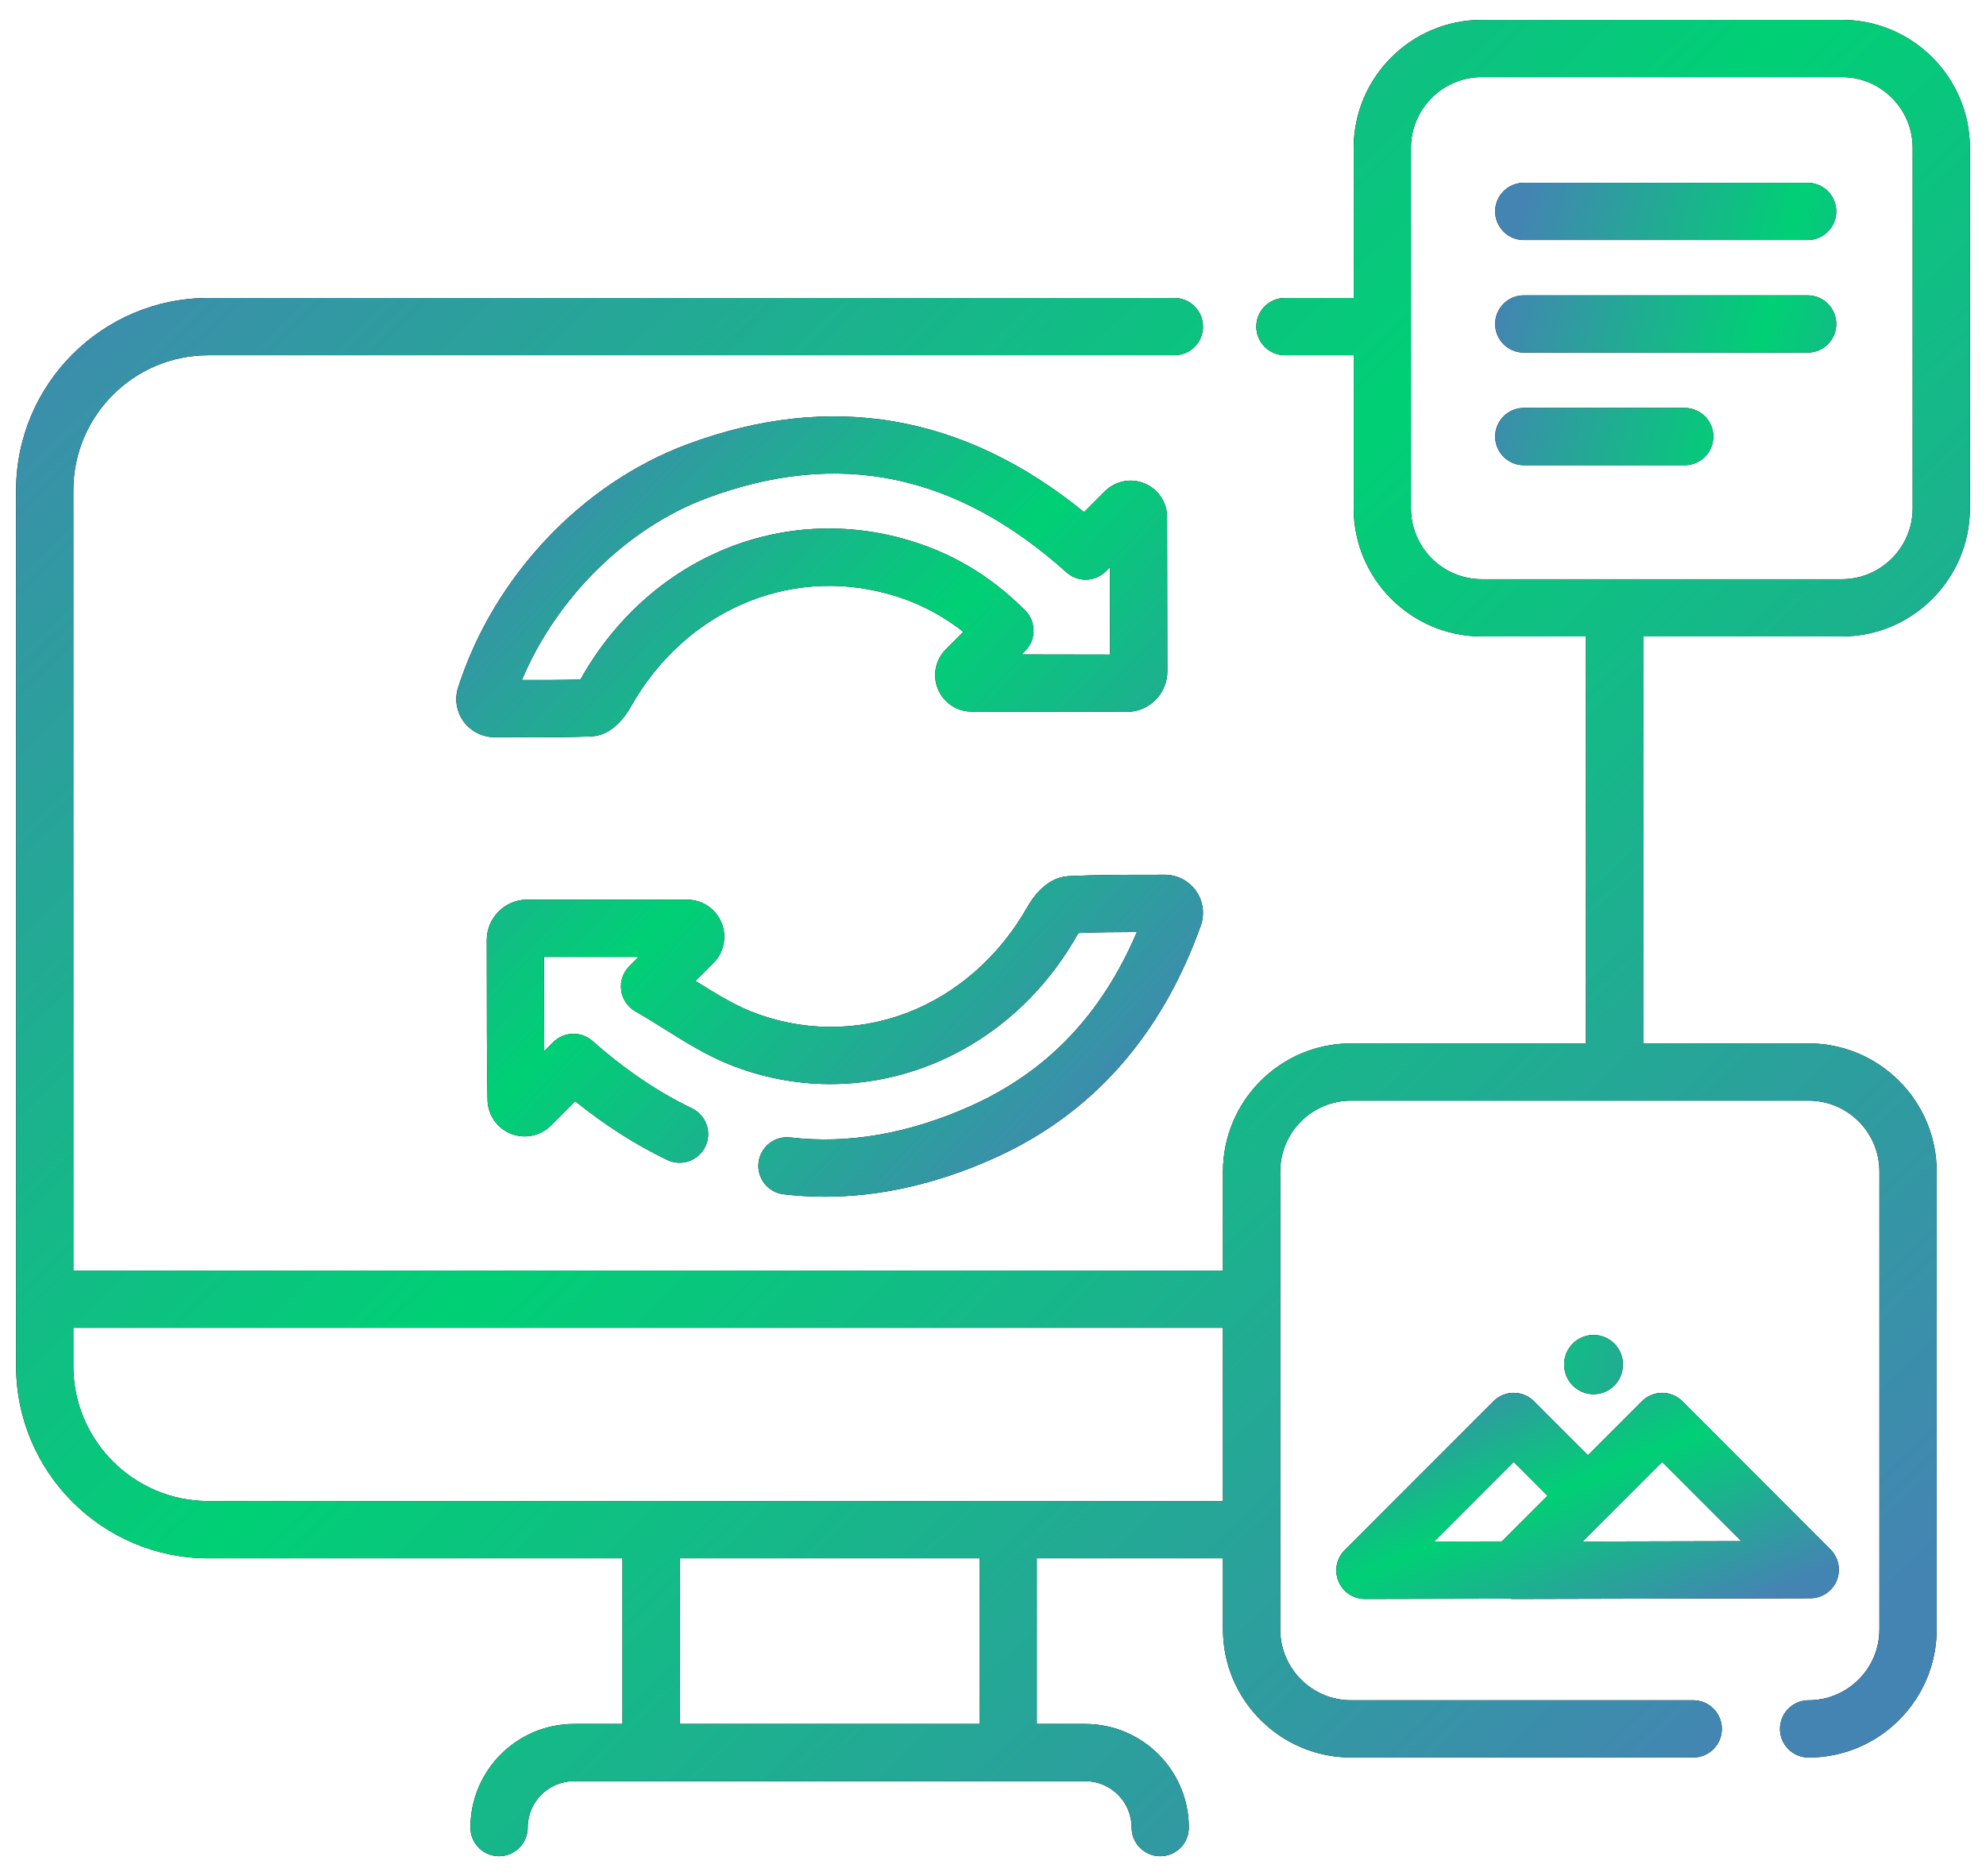
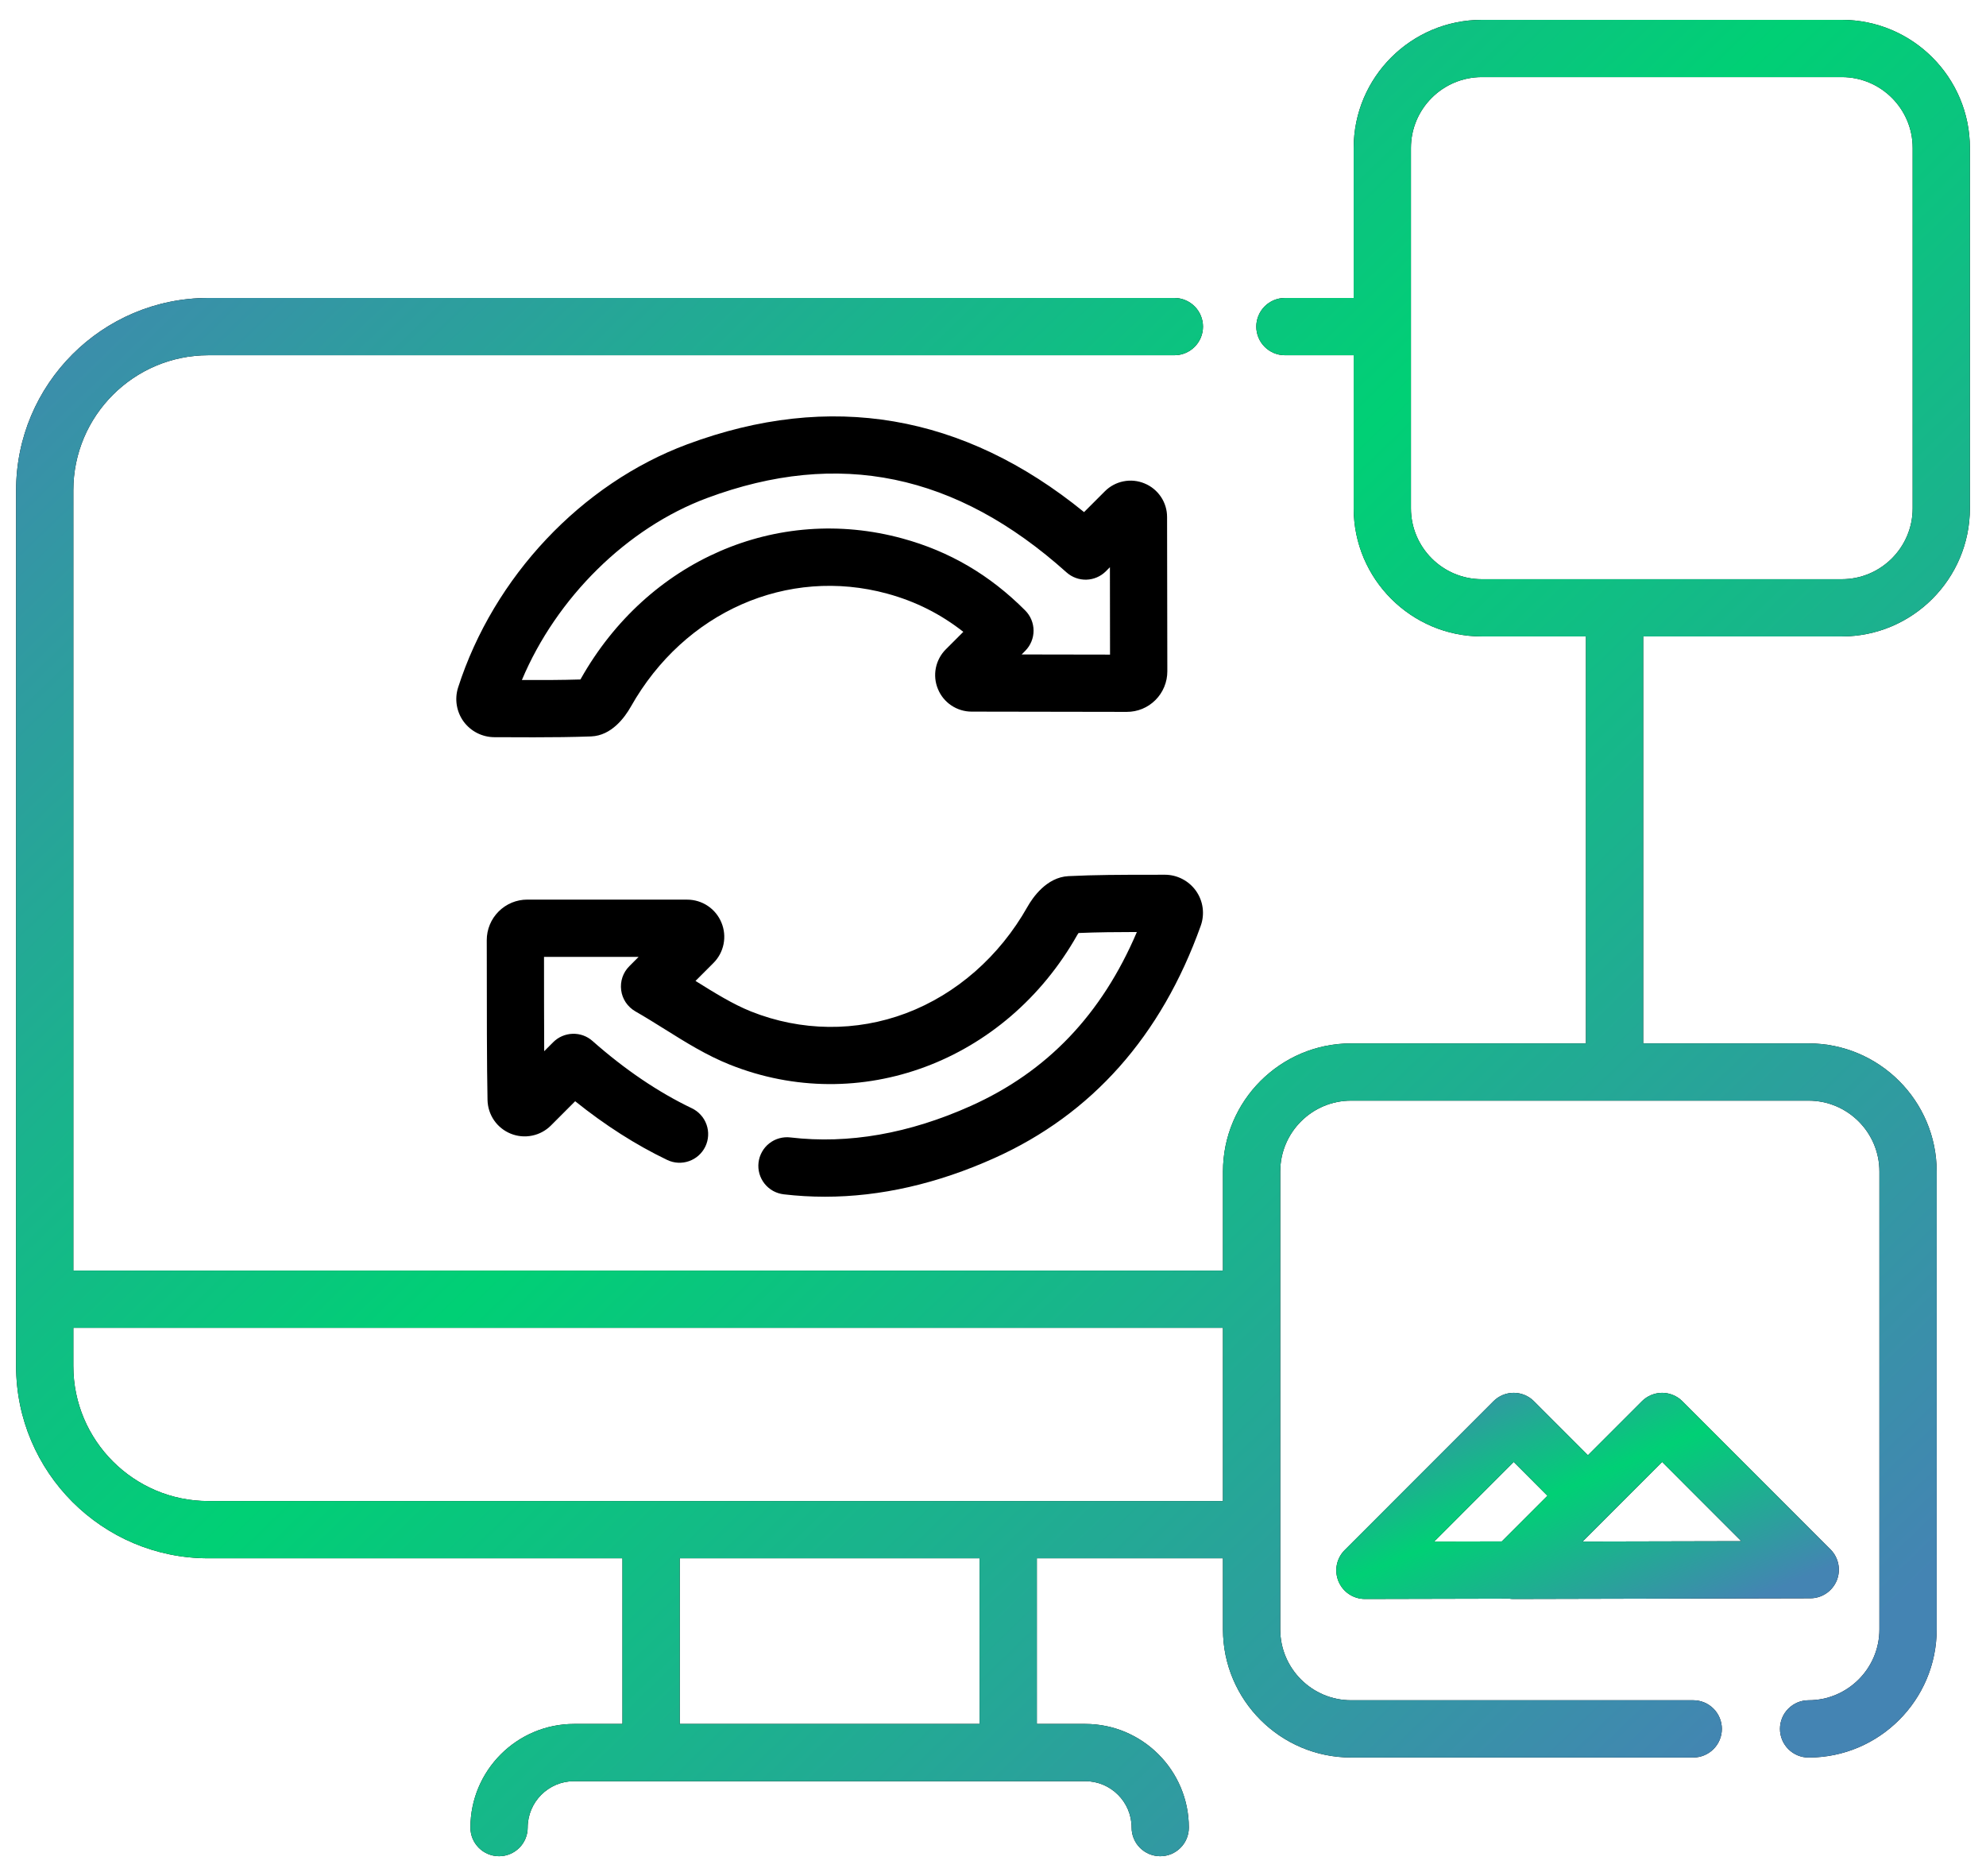
<svg xmlns="http://www.w3.org/2000/svg" width="54" height="51" viewBox="0 0 54 51" fill="none">
  <path d="M26.401 30.062C24.719 30.817 23.069 31.106 21.496 30.921C21.394 30.908 21.29 30.916 21.191 30.943C21.092 30.97 20.999 31.017 20.919 31.08C20.837 31.143 20.77 31.222 20.72 31.311C20.669 31.401 20.637 31.5 20.625 31.602C20.613 31.704 20.621 31.807 20.649 31.906C20.677 32.005 20.725 32.097 20.789 32.178C20.853 32.258 20.932 32.325 21.022 32.375C21.112 32.424 21.211 32.455 21.313 32.467C21.683 32.51 22.056 32.532 22.431 32.532C23.938 32.532 25.483 32.18 27.039 31.481C29.688 30.291 31.576 28.166 32.649 25.165C32.705 25.008 32.722 24.84 32.7 24.676C32.678 24.511 32.616 24.354 32.52 24.218C32.424 24.083 32.297 23.972 32.15 23.896C32.002 23.819 31.839 23.779 31.673 23.779H31.671L31.25 23.78C30.494 23.78 29.779 23.781 29.051 23.817C28.453 23.847 28.073 24.41 27.937 24.651C27.176 25.999 26.005 27.026 24.64 27.542C23.28 28.056 21.78 28.039 20.418 27.495C19.922 27.296 19.431 26.99 18.911 26.666L19.397 26.18C19.539 26.039 19.635 25.859 19.674 25.663C19.713 25.467 19.693 25.264 19.616 25.08C19.54 24.895 19.411 24.737 19.245 24.626C19.079 24.515 18.884 24.456 18.684 24.456L14.338 24.455C14.193 24.455 14.05 24.483 13.916 24.538C13.783 24.594 13.661 24.675 13.559 24.777C13.456 24.88 13.374 25.001 13.319 25.135C13.263 25.269 13.235 25.413 13.235 25.558L13.236 26.056C13.236 27.314 13.237 29.037 13.256 29.905C13.261 30.103 13.323 30.295 13.435 30.457C13.548 30.62 13.706 30.745 13.889 30.819C14.073 30.893 14.274 30.911 14.468 30.871C14.662 30.832 14.84 30.736 14.98 30.596L15.639 29.936C16.454 30.59 17.293 31.126 18.141 31.532C18.528 31.718 18.993 31.554 19.179 31.167C19.223 31.075 19.249 30.974 19.254 30.872C19.26 30.77 19.245 30.668 19.211 30.572C19.177 30.475 19.125 30.387 19.056 30.311C18.988 30.234 18.905 30.172 18.813 30.128C17.899 29.691 16.989 29.075 16.109 28.297C15.961 28.166 15.768 28.096 15.57 28.103C15.372 28.109 15.183 28.19 15.043 28.33L14.797 28.576C14.793 27.766 14.792 26.823 14.792 26.055V26.012L17.364 26.012L17.111 26.266C17.026 26.351 16.962 26.453 16.924 26.566C16.886 26.68 16.874 26.8 16.89 26.918C16.905 27.037 16.948 27.15 17.014 27.249C17.081 27.348 17.169 27.431 17.272 27.491C17.548 27.649 17.815 27.816 18.073 27.977C18.658 28.343 19.211 28.688 19.84 28.94C23.368 30.351 27.343 28.868 29.292 25.415C29.302 25.398 29.314 25.379 29.326 25.363C29.844 25.341 30.369 25.337 30.912 25.336C29.955 27.581 28.473 29.131 26.401 30.062ZM25.503 18.731C25.577 18.913 25.704 19.068 25.867 19.177C26.03 19.286 26.222 19.345 26.418 19.345L30.636 19.352H30.638C30.932 19.352 31.209 19.238 31.417 19.03C31.519 18.928 31.601 18.806 31.656 18.672C31.712 18.538 31.74 18.394 31.74 18.249L31.733 14.058C31.734 13.861 31.676 13.67 31.567 13.507C31.457 13.343 31.302 13.216 31.121 13.142C30.939 13.066 30.74 13.046 30.547 13.085C30.355 13.123 30.178 13.218 30.04 13.357L29.476 13.921C26.198 11.253 22.571 10.633 18.684 12.079C15.81 13.149 13.423 15.681 12.456 18.689C12.407 18.844 12.394 19.008 12.42 19.168C12.446 19.329 12.509 19.481 12.604 19.613C12.701 19.744 12.826 19.852 12.972 19.926C13.117 20 13.277 20.039 13.441 20.04L13.829 20.041C14.055 20.043 14.283 20.043 14.512 20.043C15.03 20.043 15.554 20.038 16.074 20.019C16.628 19.997 16.987 19.503 17.153 19.21C18.608 16.631 21.411 15.397 24.128 16.139C24.893 16.348 25.574 16.69 26.193 17.176L25.718 17.651C25.579 17.789 25.485 17.966 25.446 18.158C25.408 18.351 25.427 18.55 25.503 18.731ZM24.538 14.638C21.122 13.705 17.61 15.235 15.797 18.445C15.792 18.454 15.787 18.463 15.782 18.471C15.256 18.487 14.732 18.488 14.19 18.486C15.13 16.25 17.044 14.35 19.227 13.538C22.801 12.208 25.998 12.869 28.998 15.559C29.147 15.692 29.34 15.763 29.539 15.758C29.738 15.752 29.928 15.671 30.069 15.53L30.179 15.419L30.182 17.795L27.779 17.791L27.875 17.694C28.021 17.548 28.103 17.351 28.103 17.144C28.103 16.938 28.021 16.74 27.875 16.594C26.911 15.628 25.819 14.988 24.538 14.638Z" fill="black" />
-   <path d="M26.401 30.062C24.719 30.817 23.069 31.106 21.496 30.921C21.394 30.908 21.29 30.916 21.191 30.943C21.092 30.97 20.999 31.017 20.919 31.08C20.837 31.143 20.77 31.222 20.72 31.311C20.669 31.401 20.637 31.5 20.625 31.602C20.613 31.704 20.621 31.807 20.649 31.906C20.677 32.005 20.725 32.097 20.789 32.178C20.853 32.258 20.932 32.325 21.022 32.375C21.112 32.424 21.211 32.455 21.313 32.467C21.683 32.51 22.056 32.532 22.431 32.532C23.938 32.532 25.483 32.18 27.039 31.481C29.688 30.291 31.576 28.166 32.649 25.165C32.705 25.008 32.722 24.84 32.7 24.676C32.678 24.511 32.616 24.354 32.52 24.218C32.424 24.083 32.297 23.972 32.15 23.896C32.002 23.819 31.839 23.779 31.673 23.779H31.671L31.25 23.78C30.494 23.78 29.779 23.781 29.051 23.817C28.453 23.847 28.073 24.41 27.937 24.651C27.176 25.999 26.005 27.026 24.64 27.542C23.28 28.056 21.78 28.039 20.418 27.495C19.922 27.296 19.431 26.99 18.911 26.666L19.397 26.18C19.539 26.039 19.635 25.859 19.674 25.663C19.713 25.467 19.693 25.264 19.616 25.08C19.54 24.895 19.411 24.737 19.245 24.626C19.079 24.515 18.884 24.456 18.684 24.456L14.338 24.455C14.193 24.455 14.05 24.483 13.916 24.538C13.783 24.594 13.661 24.675 13.559 24.777C13.456 24.88 13.374 25.001 13.319 25.135C13.263 25.269 13.235 25.413 13.235 25.558L13.236 26.056C13.236 27.314 13.237 29.037 13.256 29.905C13.261 30.103 13.323 30.295 13.435 30.457C13.548 30.62 13.706 30.745 13.889 30.819C14.073 30.893 14.274 30.911 14.468 30.871C14.662 30.832 14.84 30.736 14.98 30.596L15.639 29.936C16.454 30.59 17.293 31.126 18.141 31.532C18.528 31.718 18.993 31.554 19.179 31.167C19.223 31.075 19.249 30.974 19.254 30.872C19.26 30.77 19.245 30.668 19.211 30.572C19.177 30.475 19.125 30.387 19.056 30.311C18.988 30.234 18.905 30.172 18.813 30.128C17.899 29.691 16.989 29.075 16.109 28.297C15.961 28.166 15.768 28.096 15.57 28.103C15.372 28.109 15.183 28.19 15.043 28.33L14.797 28.576C14.793 27.766 14.792 26.823 14.792 26.055V26.012L17.364 26.012L17.111 26.266C17.026 26.351 16.962 26.453 16.924 26.566C16.886 26.68 16.874 26.8 16.89 26.918C16.905 27.037 16.948 27.15 17.014 27.249C17.081 27.348 17.169 27.431 17.272 27.491C17.548 27.649 17.815 27.816 18.073 27.977C18.658 28.343 19.211 28.688 19.84 28.94C23.368 30.351 27.343 28.868 29.292 25.415C29.302 25.398 29.314 25.379 29.326 25.363C29.844 25.341 30.369 25.337 30.912 25.336C29.955 27.581 28.473 29.131 26.401 30.062ZM25.503 18.731C25.577 18.913 25.704 19.068 25.867 19.177C26.03 19.286 26.222 19.345 26.418 19.345L30.636 19.352H30.638C30.932 19.352 31.209 19.238 31.417 19.03C31.519 18.928 31.601 18.806 31.656 18.672C31.712 18.538 31.74 18.394 31.74 18.249L31.733 14.058C31.734 13.861 31.676 13.67 31.567 13.507C31.457 13.343 31.302 13.216 31.121 13.142C30.939 13.066 30.74 13.046 30.547 13.085C30.355 13.123 30.178 13.218 30.04 13.357L29.476 13.921C26.198 11.253 22.571 10.633 18.684 12.079C15.81 13.149 13.423 15.681 12.456 18.689C12.407 18.844 12.394 19.008 12.42 19.168C12.446 19.329 12.509 19.481 12.604 19.613C12.701 19.744 12.826 19.852 12.972 19.926C13.117 20 13.277 20.039 13.441 20.04L13.829 20.041C14.055 20.043 14.283 20.043 14.512 20.043C15.03 20.043 15.554 20.038 16.074 20.019C16.628 19.997 16.987 19.503 17.153 19.21C18.608 16.631 21.411 15.397 24.128 16.139C24.893 16.348 25.574 16.69 26.193 17.176L25.718 17.651C25.579 17.789 25.485 17.966 25.446 18.158C25.408 18.351 25.427 18.55 25.503 18.731ZM24.538 14.638C21.122 13.705 17.61 15.235 15.797 18.445C15.792 18.454 15.787 18.463 15.782 18.471C15.256 18.487 14.732 18.488 14.19 18.486C15.13 16.25 17.044 14.35 19.227 13.538C22.801 12.208 25.998 12.869 28.998 15.559C29.147 15.692 29.34 15.763 29.539 15.758C29.738 15.752 29.928 15.671 30.069 15.53L30.179 15.419L30.182 17.795L27.779 17.791L27.875 17.694C28.021 17.548 28.103 17.351 28.103 17.144C28.103 16.938 28.021 16.74 27.875 16.594C26.911 15.628 25.819 14.988 24.538 14.638Z" fill="url(#paint0_linear_4262_2136)" />
  <path d="M50.08 17.301C52 17.301 53.562 15.738 53.562 13.818V4.022C53.562 2.102 52 0.54 50.08 0.54H40.291C38.37 0.54 36.807 2.102 36.807 4.022V8.1H34.938C34.731 8.1 34.533 8.182 34.387 8.328C34.241 8.474 34.159 8.672 34.159 8.879C34.159 9.309 34.508 9.657 34.938 9.657H36.807V13.818C36.807 15.738 38.37 17.301 40.291 17.301H43.123V28.364H36.736C34.816 28.364 33.253 29.926 33.253 31.847V34.54H1.994V13.327C1.994 11.303 3.64 9.657 5.664 9.657H31.932C32.362 9.657 32.71 9.309 32.71 8.879C32.71 8.672 32.628 8.474 32.482 8.328C32.336 8.182 32.138 8.1 31.932 8.1H5.664C2.782 8.1 0.438 10.445 0.438 13.327V35.318C0.438 35.325 0.438 35.332 0.439 35.339C0.438 35.345 0.438 35.352 0.438 35.359V37.134C0.438 40.016 2.782 42.361 5.664 42.361H16.925V46.864H15.609C14.055 46.864 12.791 48.128 12.791 49.682C12.791 50.112 13.14 50.46 13.57 50.46C13.776 50.46 13.974 50.378 14.12 50.232C14.266 50.086 14.348 49.889 14.348 49.682C14.348 48.986 14.913 48.42 15.609 48.42H29.508C30.204 48.42 30.769 48.986 30.769 49.682C30.769 49.889 30.851 50.086 30.997 50.232C31.143 50.378 31.341 50.46 31.547 50.46C31.977 50.46 32.325 50.112 32.325 49.682C32.325 48.128 31.062 46.864 29.508 46.864H28.192V42.361H33.253V44.294C33.253 46.214 34.816 47.776 36.736 47.776H46.04C46.47 47.776 46.818 47.428 46.818 46.998C46.818 46.792 46.736 46.594 46.59 46.448C46.444 46.302 46.246 46.22 46.04 46.22H36.736C35.674 46.22 34.81 45.356 34.81 44.294V31.847C34.81 30.784 35.674 29.92 36.736 29.92H49.176C50.238 29.92 51.102 30.784 51.102 31.847V44.294C51.102 45.356 50.238 46.22 49.176 46.22C49.074 46.22 48.972 46.24 48.878 46.279C48.784 46.319 48.698 46.376 48.626 46.448C48.553 46.52 48.496 46.606 48.457 46.701C48.418 46.795 48.398 46.896 48.398 46.998C48.398 47.205 48.48 47.403 48.626 47.549C48.772 47.695 48.969 47.777 49.176 47.777C51.096 47.777 52.659 46.214 52.659 44.294V31.847C52.659 29.926 51.096 28.364 49.176 28.364H44.679V17.301H50.08ZM26.635 46.864H18.482V42.361H26.635V46.864ZM27.413 40.805H5.664C3.64 40.805 1.994 39.158 1.994 37.135V36.096H33.253V40.805H27.413ZM38.364 13.818V4.022C38.364 2.96 39.228 2.096 40.291 2.096H50.08C51.142 2.096 52.006 2.96 52.006 4.022V13.818C52.006 14.88 51.142 15.745 50.08 15.745H40.291C39.228 15.745 38.364 14.88 38.364 13.818Z" fill="black" />
  <path d="M50.08 17.301C52 17.301 53.562 15.738 53.562 13.818V4.022C53.562 2.102 52 0.54 50.08 0.54H40.291C38.37 0.54 36.807 2.102 36.807 4.022V8.1H34.938C34.731 8.1 34.533 8.182 34.387 8.328C34.241 8.474 34.159 8.672 34.159 8.879C34.159 9.309 34.508 9.657 34.938 9.657H36.807V13.818C36.807 15.738 38.37 17.301 40.291 17.301H43.123V28.364H36.736C34.816 28.364 33.253 29.926 33.253 31.847V34.54H1.994V13.327C1.994 11.303 3.64 9.657 5.664 9.657H31.932C32.362 9.657 32.71 9.309 32.71 8.879C32.71 8.672 32.628 8.474 32.482 8.328C32.336 8.182 32.138 8.1 31.932 8.1H5.664C2.782 8.1 0.438 10.445 0.438 13.327V35.318C0.438 35.325 0.438 35.332 0.439 35.339C0.438 35.345 0.438 35.352 0.438 35.359V37.134C0.438 40.016 2.782 42.361 5.664 42.361H16.925V46.864H15.609C14.055 46.864 12.791 48.128 12.791 49.682C12.791 50.112 13.14 50.46 13.57 50.46C13.776 50.46 13.974 50.378 14.12 50.232C14.266 50.086 14.348 49.889 14.348 49.682C14.348 48.986 14.913 48.42 15.609 48.42H29.508C30.204 48.42 30.769 48.986 30.769 49.682C30.769 49.889 30.851 50.086 30.997 50.232C31.143 50.378 31.341 50.46 31.547 50.46C31.977 50.46 32.325 50.112 32.325 49.682C32.325 48.128 31.062 46.864 29.508 46.864H28.192V42.361H33.253V44.294C33.253 46.214 34.816 47.776 36.736 47.776H46.04C46.47 47.776 46.818 47.428 46.818 46.998C46.818 46.792 46.736 46.594 46.59 46.448C46.444 46.302 46.246 46.22 46.04 46.22H36.736C35.674 46.22 34.81 45.356 34.81 44.294V31.847C34.81 30.784 35.674 29.92 36.736 29.92H49.176C50.238 29.92 51.102 30.784 51.102 31.847V44.294C51.102 45.356 50.238 46.22 49.176 46.22C49.074 46.22 48.972 46.24 48.878 46.279C48.784 46.319 48.698 46.376 48.626 46.448C48.553 46.52 48.496 46.606 48.457 46.701C48.418 46.795 48.398 46.896 48.398 46.998C48.398 47.205 48.48 47.403 48.626 47.549C48.772 47.695 48.969 47.777 49.176 47.777C51.096 47.777 52.659 46.214 52.659 44.294V31.847C52.659 29.926 51.096 28.364 49.176 28.364H44.679V17.301H50.08ZM26.635 46.864H18.482V42.361H26.635V46.864ZM27.413 40.805H5.664C3.64 40.805 1.994 39.158 1.994 37.135V36.096H33.253V40.805H27.413ZM38.364 13.818V4.022C38.364 2.96 39.228 2.096 40.291 2.096H50.08C51.142 2.096 52.006 2.96 52.006 4.022V13.818C52.006 14.88 51.142 15.745 50.08 15.745H40.291C39.228 15.745 38.364 14.88 38.364 13.818Z" fill="url(#paint1_linear_4262_2136)" />
  <path d="M41.158 37.863C40.952 37.863 40.754 37.945 40.608 38.091L36.562 42.139C36.453 42.247 36.379 42.386 36.349 42.537C36.319 42.688 36.335 42.844 36.394 42.987C36.452 43.129 36.552 43.251 36.68 43.336C36.808 43.422 36.959 43.467 37.112 43.467H37.114L41.031 43.458C41.07 43.464 41.109 43.467 41.149 43.467H41.151L49.223 43.448C49.377 43.448 49.527 43.402 49.655 43.316C49.782 43.231 49.882 43.109 49.941 42.967C49.999 42.825 50.014 42.669 49.984 42.518C49.954 42.367 49.88 42.229 49.772 42.12L45.745 38.092C45.672 38.019 45.587 37.962 45.492 37.923C45.398 37.884 45.297 37.863 45.194 37.863C45.092 37.863 44.991 37.884 44.896 37.923C44.802 37.962 44.716 38.019 44.644 38.092L43.176 39.56L41.708 38.091C41.636 38.019 41.55 37.961 41.456 37.922C41.361 37.883 41.26 37.863 41.158 37.863H41.158ZM45.194 39.742L47.347 41.896L43.031 41.906L45.194 39.742ZM40.835 41.902L38.995 41.906L41.158 39.742L42.076 40.661L40.835 41.902Z" fill="black" />
  <path d="M41.158 37.863C40.952 37.863 40.754 37.945 40.608 38.091L36.562 42.139C36.453 42.247 36.379 42.386 36.349 42.537C36.319 42.688 36.335 42.844 36.394 42.987C36.452 43.129 36.552 43.251 36.68 43.336C36.808 43.422 36.959 43.467 37.112 43.467H37.114L41.031 43.458C41.07 43.464 41.109 43.467 41.149 43.467H41.151L49.223 43.448C49.377 43.448 49.527 43.402 49.655 43.316C49.782 43.231 49.882 43.109 49.941 42.967C49.999 42.825 50.014 42.669 49.984 42.518C49.954 42.367 49.88 42.229 49.772 42.12L45.745 38.092C45.672 38.019 45.587 37.962 45.492 37.923C45.398 37.884 45.297 37.863 45.194 37.863C45.092 37.863 44.991 37.884 44.896 37.923C44.802 37.962 44.716 38.019 44.644 38.092L43.176 39.56L41.708 38.091C41.636 38.019 41.55 37.961 41.456 37.922C41.361 37.883 41.26 37.863 41.158 37.863H41.158ZM45.194 39.742L47.347 41.896L43.031 41.906L45.194 39.742ZM40.835 41.902L38.995 41.906L41.158 39.742L42.076 40.661L40.835 41.902Z" fill="url(#paint2_linear_4262_2136)" />
-   <path d="M44.127 37.088C44.129 37.194 44.109 37.299 44.07 37.398C44.031 37.496 43.972 37.586 43.898 37.661C43.824 37.737 43.735 37.797 43.637 37.838C43.54 37.879 43.435 37.9 43.329 37.9C43.223 37.9 43.118 37.879 43.02 37.838C42.922 37.797 42.834 37.737 42.76 37.661C42.685 37.586 42.627 37.496 42.587 37.398C42.548 37.299 42.529 37.194 42.53 37.088C42.53 36.877 42.614 36.673 42.764 36.524C42.914 36.374 43.117 36.29 43.329 36.29C43.541 36.29 43.744 36.374 43.893 36.524C44.043 36.673 44.127 36.877 44.127 37.088ZM49.151 4.969H41.432C41.33 4.969 41.228 4.989 41.134 5.028C41.04 5.067 40.954 5.124 40.882 5.196C40.809 5.269 40.752 5.355 40.713 5.449C40.674 5.543 40.654 5.645 40.654 5.747C40.654 5.953 40.736 6.151 40.882 6.297C41.028 6.443 41.225 6.525 41.432 6.525H49.151C49.357 6.525 49.555 6.443 49.701 6.297C49.847 6.151 49.929 5.953 49.929 5.747C49.929 5.54 49.847 5.343 49.701 5.197C49.555 5.051 49.357 4.969 49.151 4.969ZM49.151 8.029H41.432C41.002 8.029 40.654 8.377 40.654 8.807C40.654 9.237 41.002 9.585 41.432 9.585H49.151C49.581 9.585 49.929 9.237 49.929 8.807C49.929 8.377 49.581 8.029 49.151 8.029ZM45.808 11.089H41.432C41.33 11.089 41.228 11.109 41.134 11.148C41.04 11.188 40.954 11.245 40.882 11.317C40.809 11.389 40.752 11.475 40.713 11.57C40.674 11.664 40.654 11.765 40.654 11.867C40.654 12.074 40.736 12.272 40.882 12.418C41.028 12.564 41.225 12.646 41.432 12.646H45.808C46.014 12.646 46.212 12.564 46.358 12.418C46.504 12.272 46.586 12.074 46.586 11.867C46.586 11.661 46.504 11.463 46.358 11.317C46.212 11.171 46.014 11.089 45.808 11.089Z" fill="black" />
-   <path d="M44.127 37.088C44.129 37.194 44.109 37.299 44.07 37.398C44.031 37.496 43.972 37.586 43.898 37.661C43.824 37.737 43.735 37.797 43.637 37.838C43.54 37.879 43.435 37.9 43.329 37.9C43.223 37.9 43.118 37.879 43.02 37.838C42.922 37.797 42.834 37.737 42.76 37.661C42.685 37.586 42.627 37.496 42.587 37.398C42.548 37.299 42.529 37.194 42.53 37.088C42.53 36.877 42.614 36.673 42.764 36.524C42.914 36.374 43.117 36.29 43.329 36.29C43.541 36.29 43.744 36.374 43.893 36.524C44.043 36.673 44.127 36.877 44.127 37.088ZM49.151 4.969H41.432C41.33 4.969 41.228 4.989 41.134 5.028C41.04 5.067 40.954 5.124 40.882 5.196C40.809 5.269 40.752 5.355 40.713 5.449C40.674 5.543 40.654 5.645 40.654 5.747C40.654 5.953 40.736 6.151 40.882 6.297C41.028 6.443 41.225 6.525 41.432 6.525H49.151C49.357 6.525 49.555 6.443 49.701 6.297C49.847 6.151 49.929 5.953 49.929 5.747C49.929 5.54 49.847 5.343 49.701 5.197C49.555 5.051 49.357 4.969 49.151 4.969ZM49.151 8.029H41.432C41.002 8.029 40.654 8.377 40.654 8.807C40.654 9.237 41.002 9.585 41.432 9.585H49.151C49.581 9.585 49.929 9.237 49.929 8.807C49.929 8.377 49.581 8.029 49.151 8.029ZM45.808 11.089H41.432C41.33 11.089 41.228 11.109 41.134 11.148C41.04 11.188 40.954 11.245 40.882 11.317C40.809 11.389 40.752 11.475 40.713 11.57C40.674 11.664 40.654 11.765 40.654 11.867C40.654 12.074 40.736 12.272 40.882 12.418C41.028 12.564 41.225 12.646 41.432 12.646H45.808C46.014 12.646 46.212 12.564 46.358 12.418C46.504 12.272 46.586 12.074 46.586 11.867C46.586 11.661 46.504 11.463 46.358 11.317C46.212 11.171 46.014 11.089 45.808 11.089Z" fill="url(#paint3_linear_4262_2136)" />
  <defs>
    <linearGradient id="paint0_linear_4262_2136" x1="12.238" y1="13.677" x2="30.931" y2="31.109" gradientUnits="userSpaceOnUse">
      <stop stop-color="#4484B3" />
      <stop offset="0.47" stop-color="#00D075" />
      <stop offset="0.99" stop-color="#4484B3" />
    </linearGradient>
    <linearGradient id="paint1_linear_4262_2136" x1="-0.005" y1="6.088" x2="44.064" y2="51.784" gradientUnits="userSpaceOnUse">
      <stop stop-color="#4484B3" />
      <stop offset="0.47" stop-color="#00D075" />
      <stop offset="0.99" stop-color="#4484B3" />
    </linearGradient>
    <linearGradient id="paint2_linear_4262_2136" x1="36.22" y1="38.486" x2="39.761" y2="46.897" gradientUnits="userSpaceOnUse">
      <stop stop-color="#4484B3" />
      <stop offset="0.47" stop-color="#00D075" />
      <stop offset="0.99" stop-color="#4484B3" />
    </linearGradient>
    <linearGradient id="paint3_linear_4262_2136" x1="40.576" y1="8.628" x2="55.425" y2="12.704" gradientUnits="userSpaceOnUse">
      <stop stop-color="#4484B3" />
      <stop offset="0.47" stop-color="#00D075" />
      <stop offset="0.99" stop-color="#4484B3" />
    </linearGradient>
  </defs>
</svg>